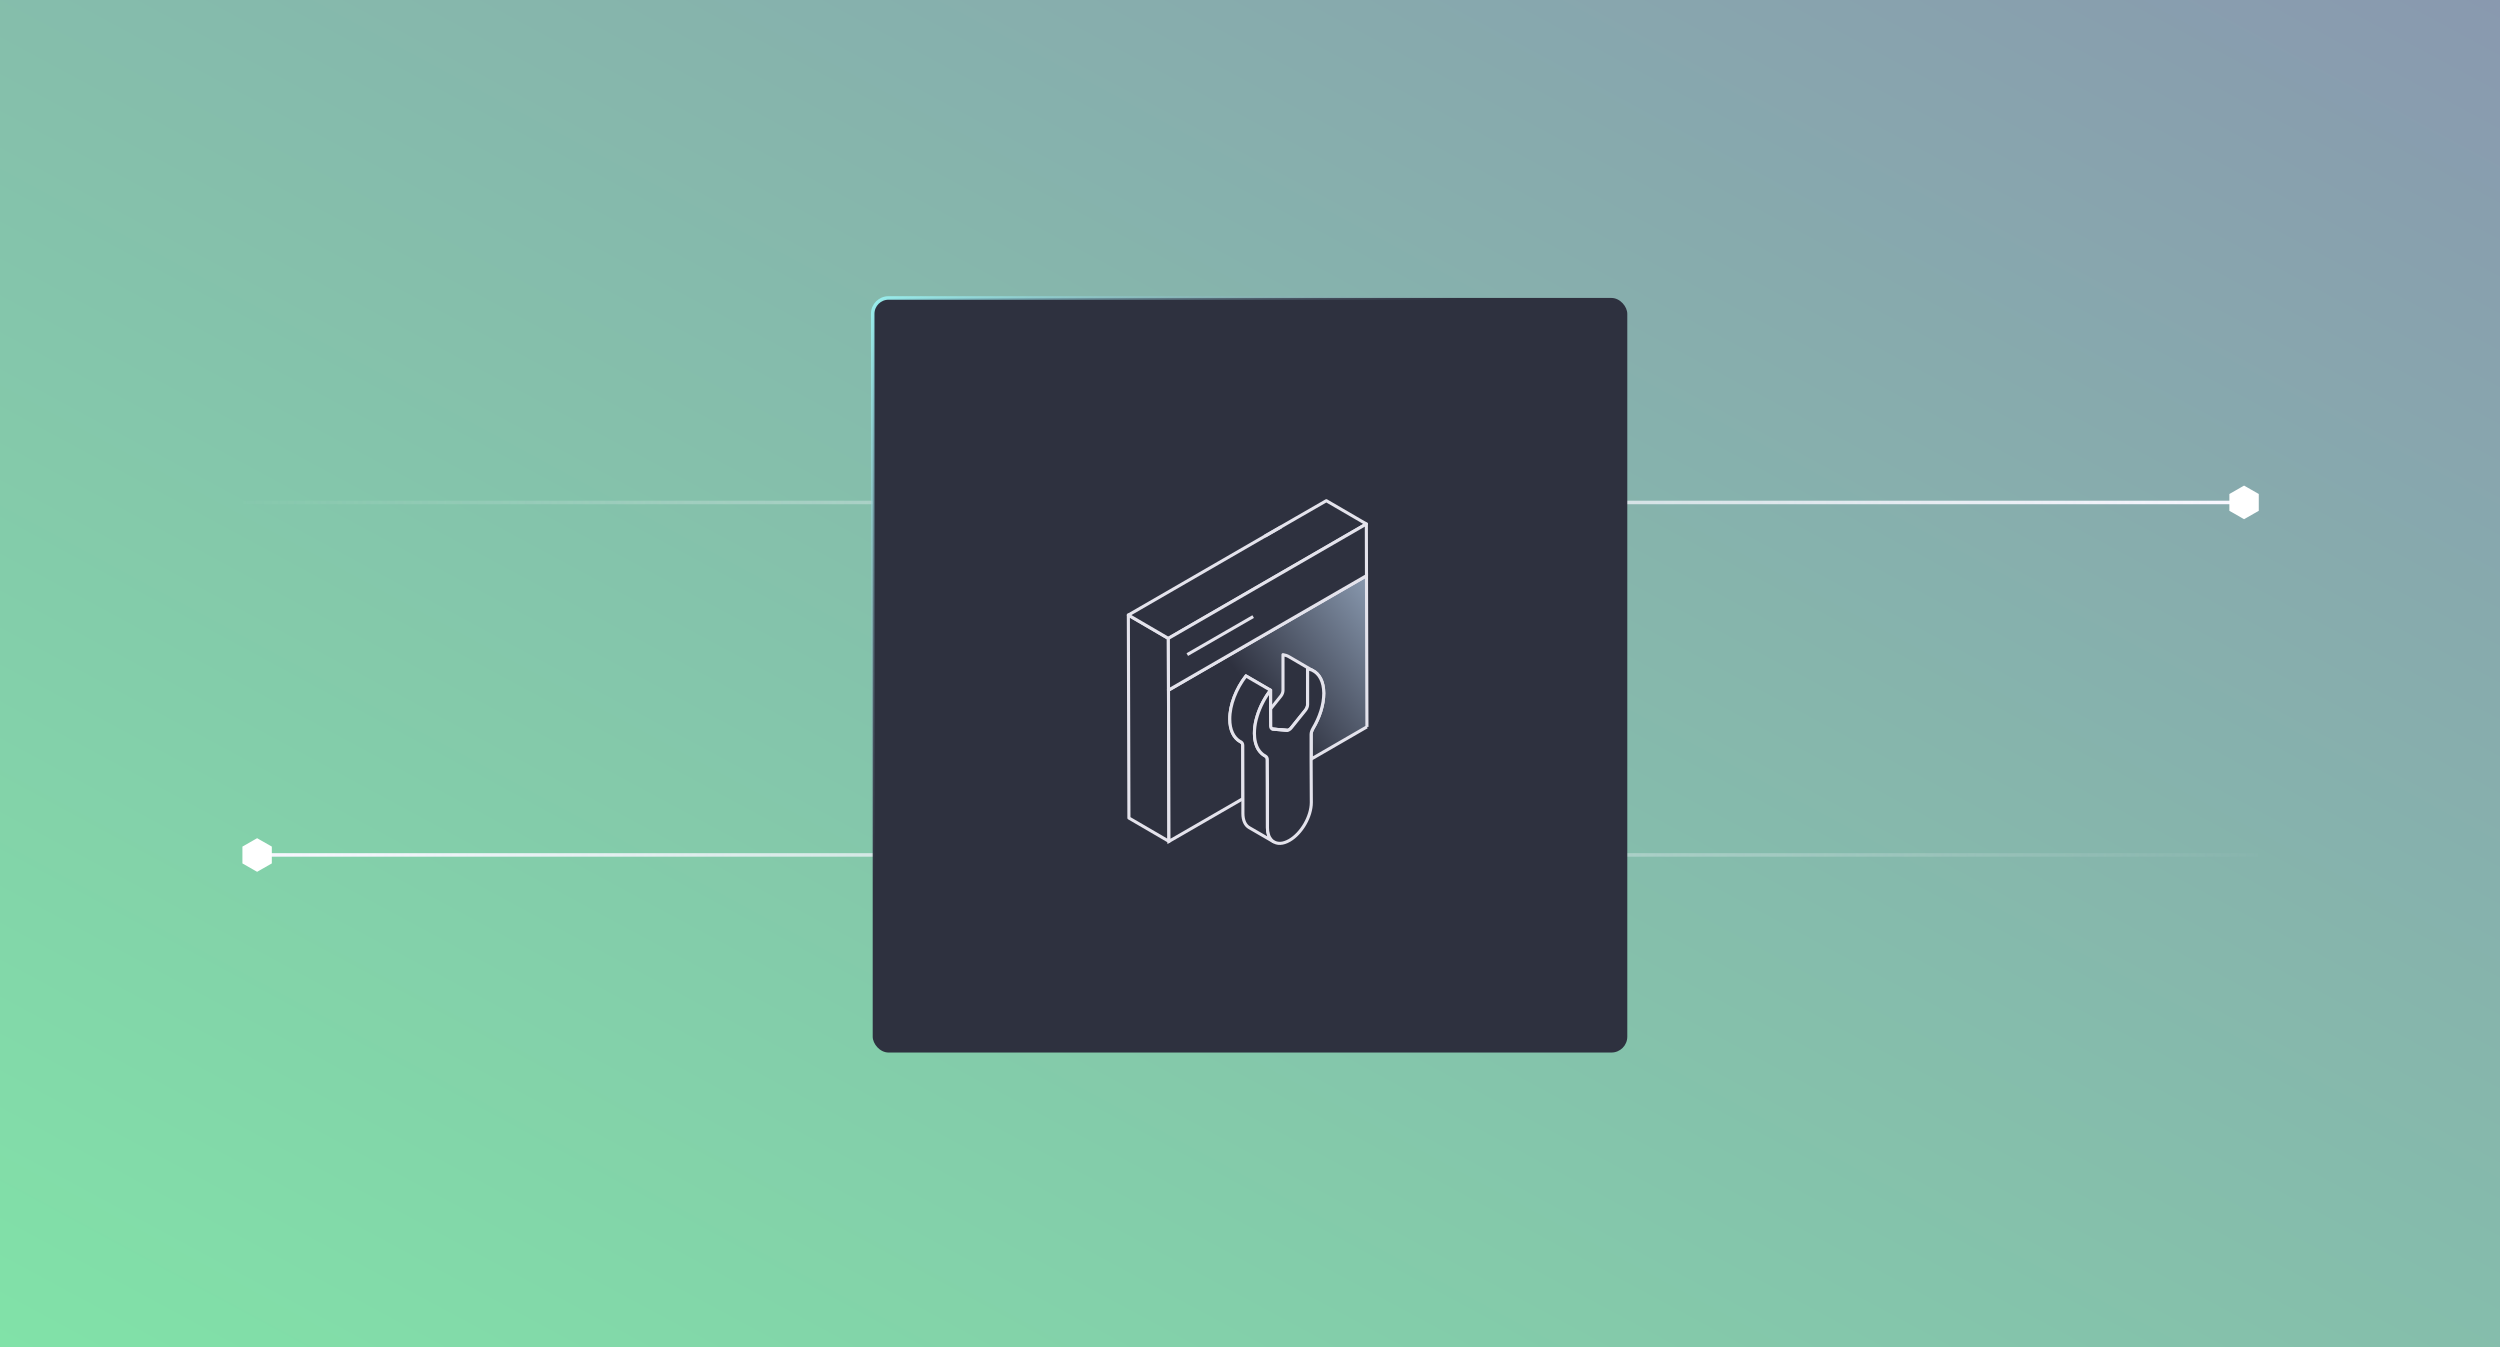
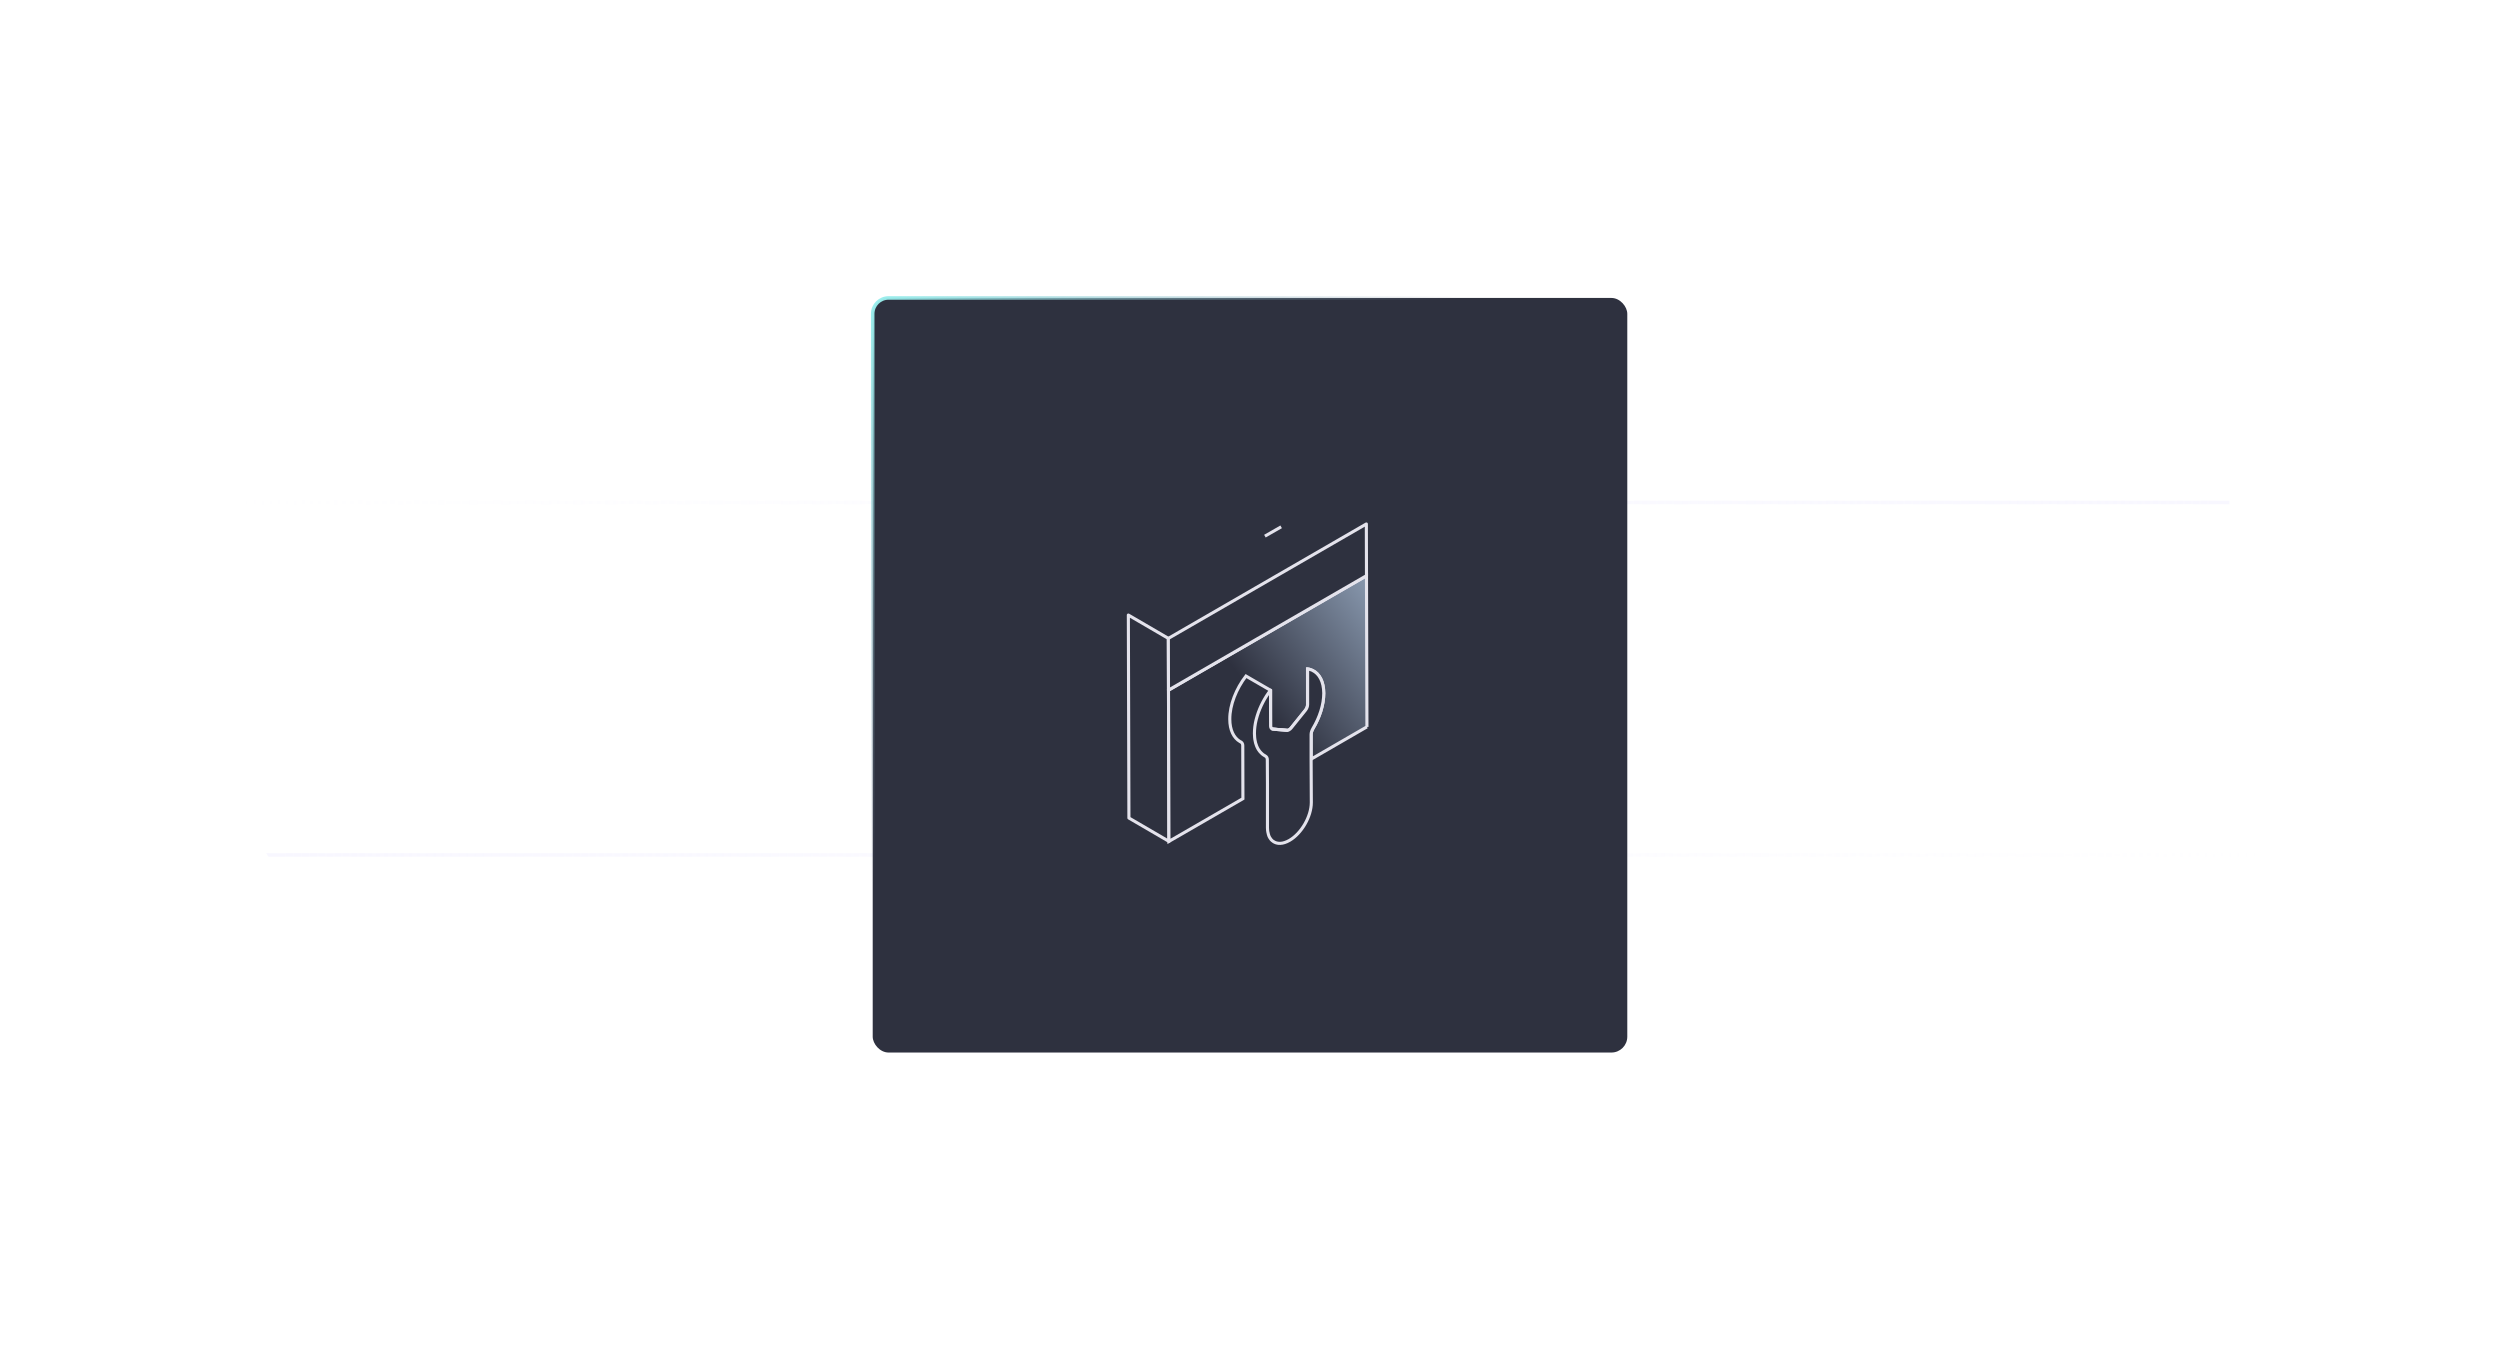
<svg xmlns="http://www.w3.org/2000/svg" width="709" height="382" viewBox="0 0 709 382" fill="none">
  <rect x="0" y="0" width="709" height="382" fill="#808080" stroke="none" />
  <g clip-path="url(#clip0_1705_3661)">
    <rect width="709" height="382" fill="white" />
-     <rect width="709" height="382" fill="url(#paint0_linear_1705_3661)" />
    <path d="M69 142.5H636.5" stroke="url(#paint1_linear_1705_3661)" />
    <path d="M640.339 140.24L636.419 138L632.5 140.24V144.719L636.419 146.958L640.339 144.719V140.24Z" fill="white" stroke="white" stroke-width="0.5" stroke-miterlimit="10" />
    <path d="M640.339 242.458L72.839 242.458" stroke="url(#paint2_linear_1705_3661)" />
-     <path d="M69 244.719L72.919 246.958L76.839 244.719L76.839 240.239L72.919 238L69 240.239L69 244.719Z" fill="white" stroke="white" stroke-width="0.5" stroke-miterlimit="10" />
+     <path d="M69 244.719L72.919 246.958L76.839 244.719L72.919 238L69 240.239L69 244.719Z" fill="white" stroke="white" stroke-width="0.5" stroke-miterlimit="10" />
    <rect x="247.5" y="84.5" width="214" height="214" rx="4.5" fill="#2E313F" stroke="url(#paint3_linear_1705_3661)" />
    <path d="M320 174.428L331.347 181.045L331.512 238.605L320.161 231.988L320 174.428Z" fill="#2E313F" stroke="#E4E3EC" stroke-width="0.88" stroke-linejoin="round" />
-     <path d="M367.531 146.961L376.149 142L387.495 148.597L331.343 181.049L320 174.428L367.531 146.961Z" fill="#2E313F" stroke="#E4E3EC" stroke-width="0.88" stroke-linejoin="round" />
    <path d="M358.727 152.051L363.337 149.405L358.727 152.051Z" fill="#2E313F" />
    <path d="M358.727 152.051L363.337 149.405" stroke="#E4E3EC" stroke-width="0.88" stroke-linejoin="round" />
    <path d="M387.657 206.137L371.846 215.279V208.29C371.846 207.773 372.031 207.195 372.342 206.634C374.243 203.47 375.422 199.871 375.422 196.603C375.402 193.294 374.163 191.06 372.217 190.131C372.156 190.09 372.112 190.07 372.052 190.07C371.947 190.01 371.825 189.965 371.7 189.925C371.41 189.82 371.123 189.739 370.812 189.699V199.835C370.832 200.331 370.606 200.95 370.235 201.406L366.207 206.411C366.021 206.658 365.815 206.848 365.585 206.969C365.399 207.074 365.214 207.135 365.048 207.135H364.967L360.959 206.783C360.959 206.783 360.919 206.763 360.899 206.763H360.818C360.777 206.743 360.733 206.722 360.693 206.702C360.467 206.577 360.341 206.29 360.341 205.914V195.779L353.358 191.727C350.589 195.346 348.748 199.915 348.769 203.951C348.769 207.074 349.883 209.247 351.663 210.302L351.974 210.467C352.244 210.633 352.45 210.985 352.45 211.441L352.49 226.498L331.512 238.617L331.387 195.742L387.536 163.282L387.661 206.157V206.137H387.657Z" fill="url(#paint4_linear_1705_3661)" stroke="#E4E3EC" stroke-width="0.88" stroke-miterlimit="10" />
    <path d="M387.495 148.597L387.536 163.262L331.383 195.714L331.343 181.049L387.495 148.597Z" fill="#2E313F" stroke="#E4E3EC" stroke-width="0.88" stroke-linejoin="round" />
    <path d="M355.397 174.864L336.716 185.639L355.397 174.864Z" fill="#2E313F" />
-     <path d="M355.397 174.864L336.716 185.639" stroke="#E4E3EC" stroke-width="0.88" stroke-linejoin="round" />
-     <path d="M372.221 190.127C372.221 190.127 372.116 190.066 372.056 190.066C371.951 190.006 371.829 189.961 371.704 189.921C371.414 189.816 371.127 189.735 370.816 189.695V199.831C370.836 200.327 370.61 200.946 370.239 201.402L366.211 206.407C366.025 206.654 365.819 206.844 365.589 206.965C365.403 207.07 365.218 207.131 365.052 207.131H364.971L360.963 206.779C360.963 206.779 360.923 206.759 360.903 206.759H360.822C360.781 206.739 360.737 206.719 360.697 206.698C360.471 206.573 360.345 206.286 360.345 205.911V201.03L363.28 197.37C363.651 196.894 363.857 196.296 363.857 195.779V185.663C364.479 185.768 365.056 185.954 365.573 186.261L372.229 190.151V190.131L372.221 190.127Z" fill="#2E313F" stroke="#E4E3EC" stroke-width="0.88" stroke-linejoin="round" />
-     <path d="M361.145 238.69L354.283 234.719C353.168 234.076 352.486 232.691 352.486 230.707V226.465L352.446 211.409C352.446 210.952 352.24 210.601 351.97 210.435L351.659 210.27C349.883 209.215 348.765 207.042 348.765 203.919C348.744 199.887 350.585 195.314 353.354 191.694L360.317 195.746C358.662 197.896 357.362 200.4 356.575 202.925C356.45 203.317 356.349 203.689 356.244 204.085C355.913 205.389 355.748 206.71 355.748 207.971C355.748 208.407 355.768 208.779 355.808 209.151C355.849 209.522 355.889 209.874 355.974 210.205C356.034 210.556 356.119 210.888 356.244 211.179C356.325 211.469 356.45 211.756 356.575 212.007C356.595 212.047 356.595 212.067 356.616 212.087C356.741 212.358 356.886 212.584 357.052 212.811C357.217 213.037 357.383 213.267 357.588 213.453C357.693 213.598 357.835 213.724 358 213.845C358.105 213.95 358.206 214.031 358.331 214.091C358.497 214.216 358.682 214.317 358.868 214.423C359.199 214.608 359.405 214.96 359.405 215.457V222.446L359.445 234.771C359.445 235.042 359.465 235.288 359.486 235.515C359.486 235.64 359.506 235.785 359.546 235.906C359.587 236.177 359.631 236.403 359.712 236.63C359.792 236.961 359.918 237.252 360.063 237.498C360.168 237.684 360.289 237.87 360.414 238.015C360.475 238.096 360.559 238.181 360.64 238.262C360.701 238.342 360.785 238.407 360.866 238.468C360.907 238.528 360.951 238.548 361.011 238.573C361.052 238.613 361.096 238.633 361.137 238.678L361.145 238.69Z" fill="#2E313F" stroke="#E4E3EC" stroke-width="0.88" stroke-linejoin="round" />
    <path d="M372.346 206.629C372.035 207.187 371.829 207.769 371.829 208.286V215.275L371.89 227.58C371.89 231.551 369.121 236.351 365.69 238.334C363.829 239.409 362.158 239.429 361.02 238.581C360.959 238.56 360.915 238.54 360.874 238.476C360.789 238.415 360.709 238.35 360.648 238.269C360.567 238.189 360.483 238.104 360.422 238.023C360.297 237.878 360.176 237.692 360.071 237.506C359.926 237.26 359.8 236.969 359.72 236.637C359.639 236.411 359.595 236.181 359.554 235.914C359.514 235.789 359.494 235.644 359.494 235.522C359.474 235.296 359.453 235.046 359.453 234.779V222.453L359.413 215.465C359.413 214.968 359.207 214.616 358.876 214.43C358.69 214.325 358.505 214.224 358.339 214.099C358.214 214.038 358.113 213.954 358.008 213.853C357.863 213.727 357.718 213.606 357.597 213.461C357.391 213.275 357.225 213.049 357.06 212.818C356.894 212.592 356.749 212.362 356.624 212.095C356.624 212.075 356.624 212.055 356.583 212.015C356.458 211.768 356.337 211.477 356.252 211.186C356.127 210.895 356.046 210.564 355.982 210.213C355.897 209.881 355.857 209.53 355.816 209.158C355.776 208.787 355.756 208.395 355.756 207.999C355.756 206.718 355.921 205.393 356.252 204.088C356.357 203.696 356.458 203.325 356.583 202.929C357.37 200.404 358.67 197.903 360.325 195.75V201.002L360.345 205.882C360.345 206.254 360.471 206.545 360.697 206.67C360.737 206.69 360.777 206.71 360.822 206.73H360.902C360.902 206.73 360.943 206.771 360.963 206.771L364.971 207.122H365.052C365.218 207.122 365.403 207.062 365.589 206.957C365.815 206.831 366.025 206.646 366.211 206.399L370.239 201.394C370.61 200.937 370.836 200.319 370.836 199.822V189.686C371.127 189.727 371.414 189.812 371.704 189.913C371.829 189.953 371.951 189.993 372.055 190.058C372.116 190.058 372.16 190.058 372.221 190.119C374.163 191.048 375.402 193.282 375.426 196.594C375.426 199.863 374.247 203.462 372.346 206.625V206.629Z" fill="#2E313F" stroke="#E4E3EC" stroke-width="0.88" stroke-linejoin="round" />
    <path d="M365.048 207.127H364.967L360.959 206.775C360.959 206.775 360.919 206.755 360.898 206.755H360.959L364.987 207.106C364.987 207.106 365.028 207.106 365.048 207.127Z" fill="#2E313F" stroke="#E4E3EC" stroke-width="0.88" stroke-linejoin="round" />
  </g>
  <defs>
    <linearGradient id="paint0_linear_1705_3661" x1="0" y1="382" x2="319.023" y2="-210.114" gradientUnits="userSpaceOnUse">
      <stop stop-color="#81E2A8" />
      <stop offset="1" stop-color="#8999AF" />
    </linearGradient>
    <linearGradient id="paint1_linear_1705_3661" x1="-4.5" y1="143.5" x2="636.5" y2="143.5" gradientUnits="userSpaceOnUse">
      <stop offset="0.1" stop-color="#F8F7FF" stop-opacity="0" />
      <stop offset="1" stop-color="#F8F7FF" />
    </linearGradient>
    <linearGradient id="paint2_linear_1705_3661" x1="713.839" y1="241.458" x2="72.838" y2="241.458" gradientUnits="userSpaceOnUse">
      <stop offset="0.1" stop-color="#F8F7FF" stop-opacity="0" />
      <stop offset="1" stop-color="#F8F7FF" />
    </linearGradient>
    <linearGradient id="paint3_linear_1705_3661" x1="247" y1="84" x2="462" y2="299" gradientUnits="userSpaceOnUse">
      <stop stop-color="#99EFED" />
      <stop offset="0.389" stop-color="#8999AF" stop-opacity="0" />
    </linearGradient>
    <linearGradient id="paint4_linear_1705_3661" x1="331.387" y1="238.617" x2="403.627" y2="184.656" gradientUnits="userSpaceOnUse">
      <stop offset="0.49" stop-color="#2E313F" />
      <stop offset="1" stop-color="#8999AF" />
    </linearGradient>
    <clipPath id="clip0_1705_3661">
      <rect width="709" height="382" fill="white" />
    </clipPath>
  </defs>
</svg>